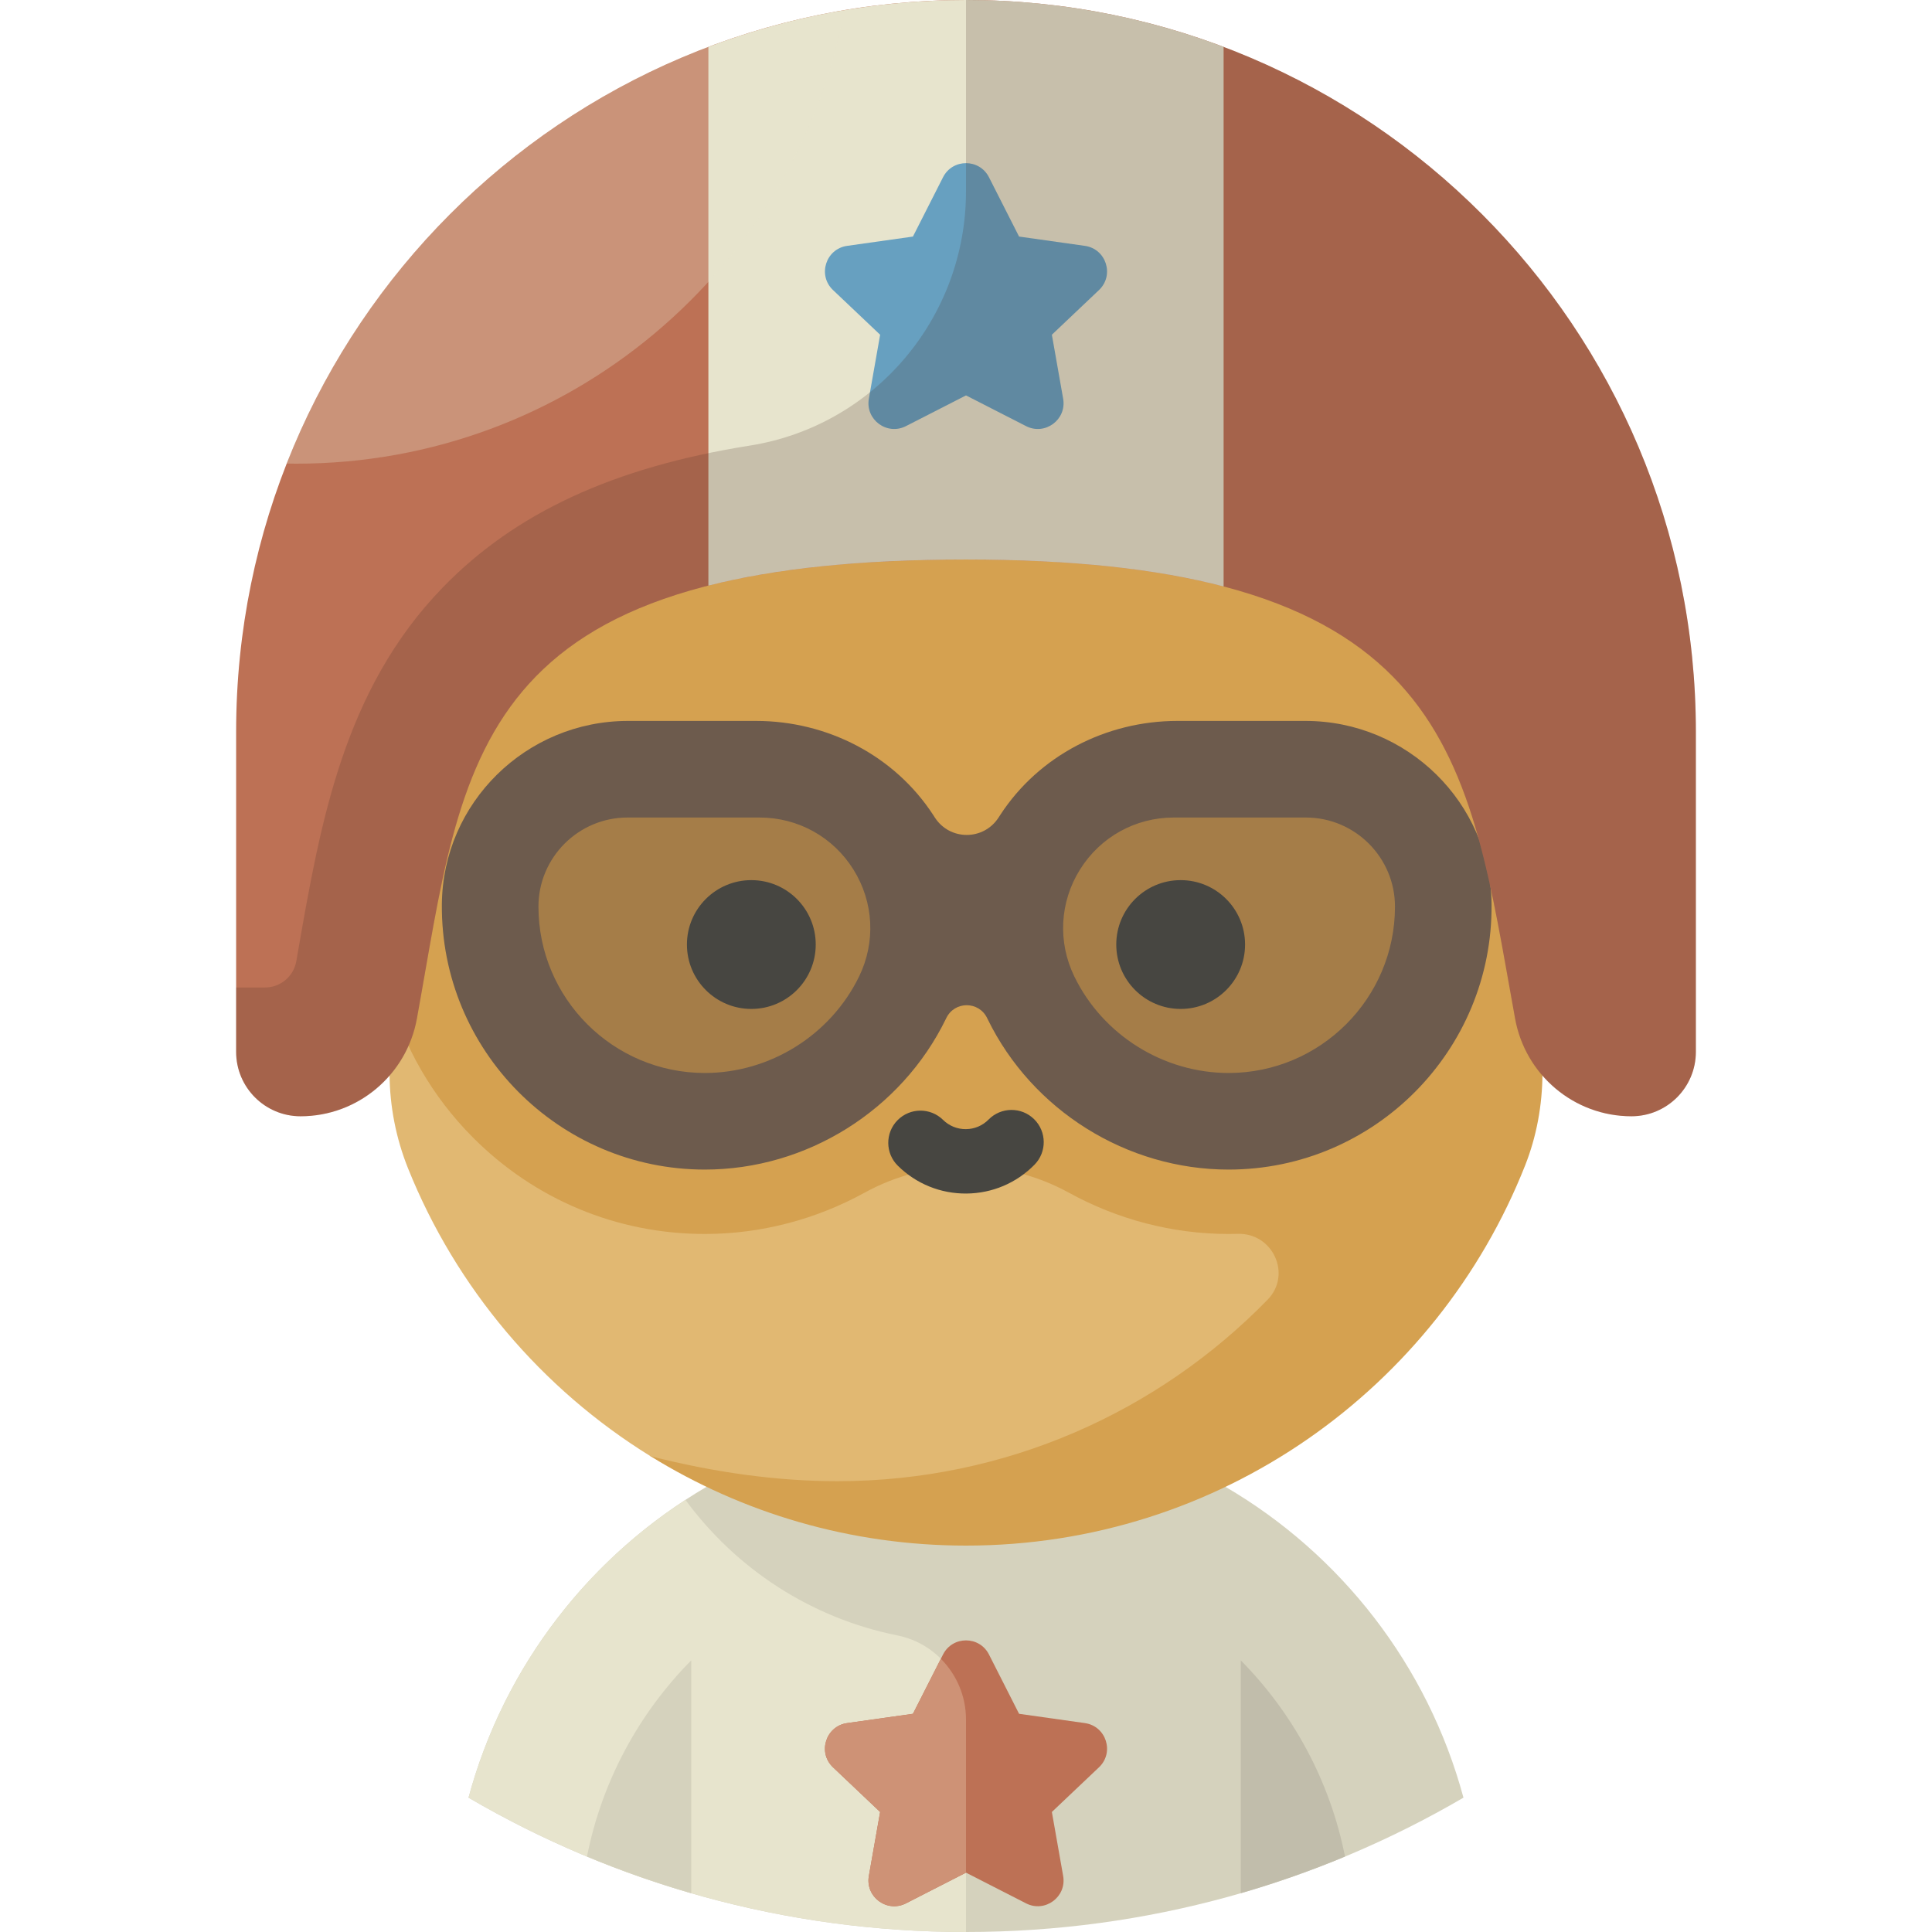
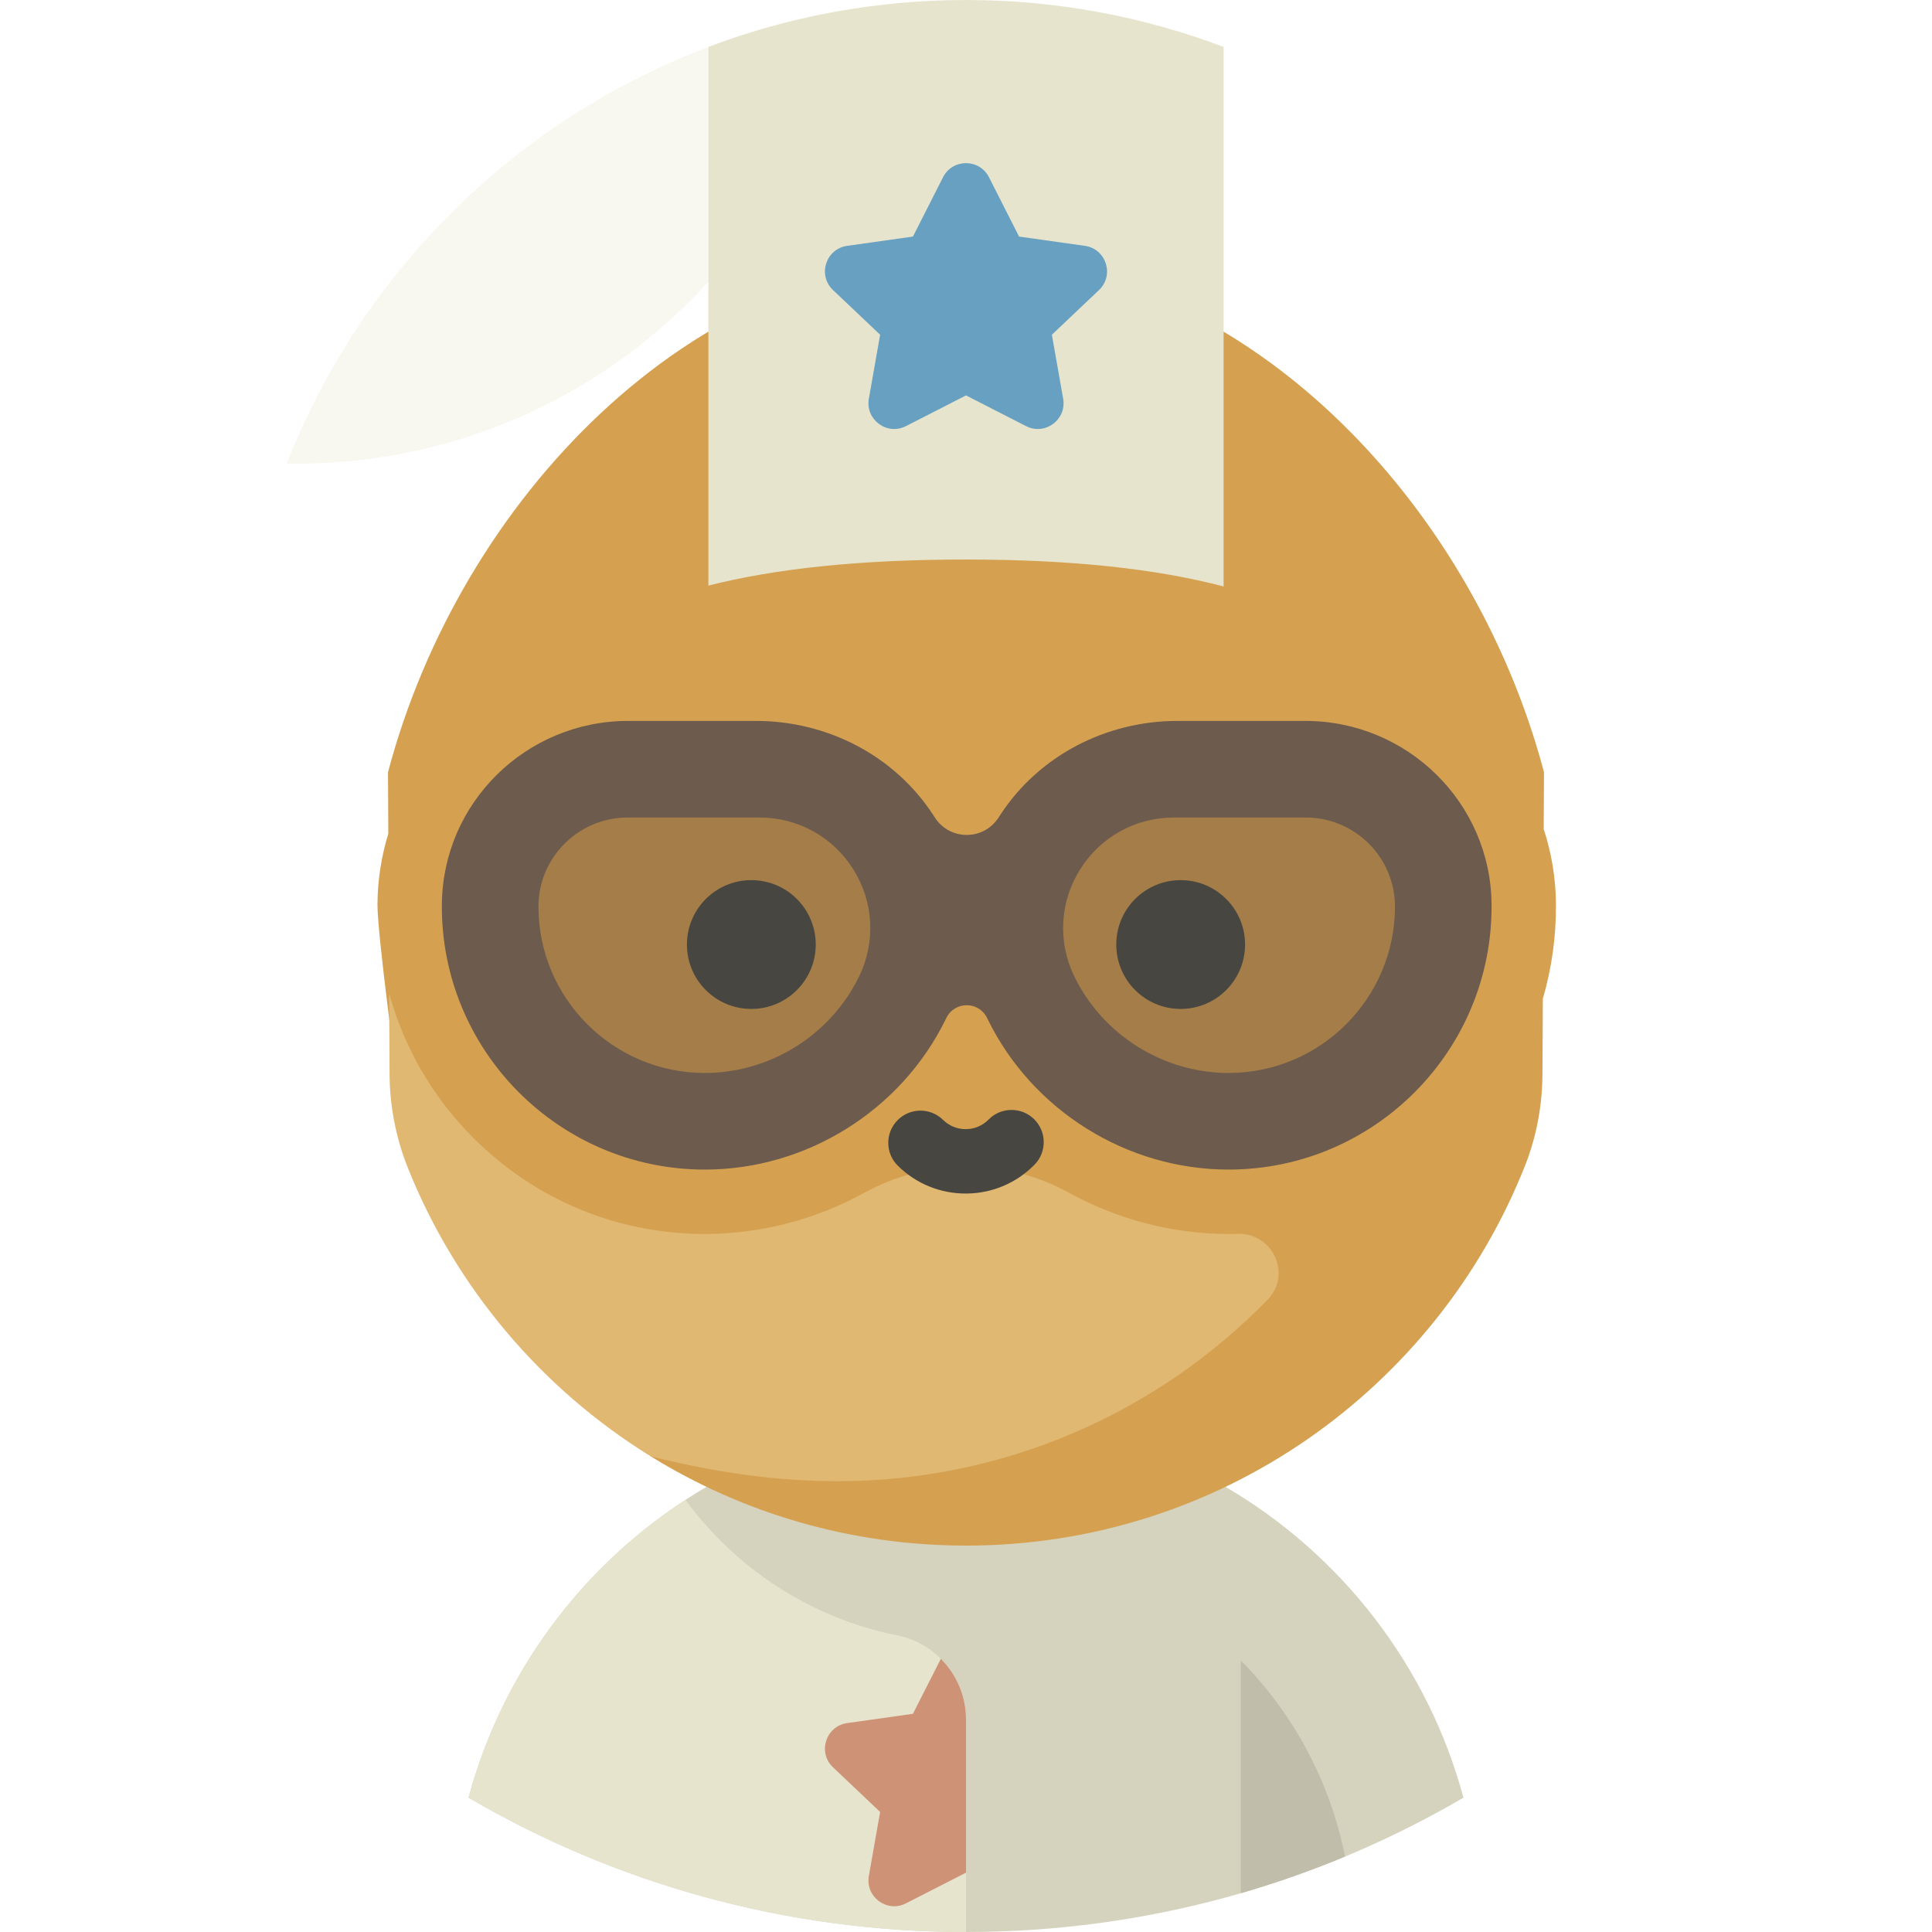
<svg xmlns="http://www.w3.org/2000/svg" height="800px" width="800px" version="1.1" id="Layer_1" viewBox="0 0 512 512" xml:space="preserve">
  <path style="fill:#D5D2BD;" d="M324.763,394.031H187.237c-30.613,17.882-53.631,47.34-63.07,82.367  C162.882,499.023,207.923,512,256,512s93.118-12.977,131.833-35.602C378.394,441.37,355.376,411.913,324.763,394.031z" />
  <path style="fill:#E7E4CD;" d="M181.65,397.478c-27.819,18.097-48.627,46.056-57.483,78.92C162.882,499.023,207.923,512,256,512  v-56.311c0-10.809-7.597-20.163-18.194-22.287C214.86,428.805,194.998,415.679,181.65,397.478z" />
  <path style="fill:#C1BDAB;" d="M328.818,440.013v61.71c9.439-2.731,18.658-5.981,27.626-9.713  C352.472,471.951,342.647,454,328.818,440.013z" />
-   <path style="fill:#D5D2BD;" d="M155.557,492.008c8.968,3.733,18.186,6.983,27.626,9.713v-61.708  C169.354,454,159.528,471.951,155.557,492.008z" />
-   <path style="fill:#BD7155;" d="M262.088,438.456l7.976,15.718l17.439,2.464c5.658,0.8,7.888,7.782,3.741,11.713l-12.488,11.84  l2.99,16.954c0.979,5.551-4.812,9.83-9.83,7.264L256,496.273l-15.914,8.137c-5.019,2.567-10.81-1.712-9.83-7.264l2.989-16.954  l-12.488-11.84c-4.147-3.931-1.917-10.914,3.741-11.713l17.439-2.464l7.976-15.718C252.441,433.473,259.559,433.473,262.088,438.456  z" />
  <path style="fill:#CE9276;" d="M249.333,439.598l-7.397,14.577l-17.439,2.464c-5.658,0.8-7.888,7.782-3.741,11.713l12.488,11.84  l-2.99,16.954c-0.978,5.551,4.812,9.83,9.83,7.264L256,496.273v-40.583C256,449.477,253.481,443.753,249.333,439.598z" />
  <path style="fill:#D5A150;" d="M409.099,219.729l0.077-15.065C393.846,146.67,351.08,93.66,297.02,75.193  c-13.089-4.471-26.837-6.927-41.02-6.927c-72.767,0-134.134,64.362-153.176,136.397l0.083,16.258  c-1.811,5.912-2.823,12.163-2.875,18.637c-0.065,8.119,5.367,47.583,5.367,47.583l66.981,98.763  C196.684,400.926,225.328,409.6,256,409.6c67.289,0,124.823-41.728,148.161-100.715c3.061-7.737,4.564-16.003,4.606-24.322  l0.101-19.883c2.355-8.053,3.546-16.495,3.478-25.123C412.292,232.647,411.15,225.987,409.099,219.729z" />
  <path style="fill:#E1B872;" d="M335.932,344.428c6.486-6.654,1.399-17.705-7.889-17.446c-0.815,0.023-1.63,0.034-2.449,0.034  c-15.011,0-29.546-3.912-42.336-10.941c-16.843-9.257-37.297-9.258-54.139,0c-12.79,7.03-27.324,10.941-42.333,10.941  c-23.274,0-45.14-9.12-61.569-25.681c-10.697-10.783-18.198-23.857-22.093-38.088l0.109,21.303  c0.044,8.598,1.704,17.116,4.908,25.094c12.759,31.764,35.454,58.466,64.239,76.258c16.863,4.306,33.643,6.631,49.485,6.631  C266.586,392.533,307.001,374.105,335.932,344.428z" />
  <path style="fill:#474641;" d="M256.104,316.301c-6.838,0.052-13.287-2.562-18.159-7.36c-3.358-3.308-3.399-8.71-0.091-12.068  c3.306-3.356,8.71-3.397,12.067-0.091c1.624,1.6,3.773,2.471,6.052,2.453c2.279-0.018,4.416-0.922,6.014-2.545  c3.307-3.358,8.711-3.4,12.067-0.092c3.359,3.308,3.4,8.71,0.093,12.068C269.35,313.537,262.94,316.249,256.104,316.301z" />
  <g>
    <path style="fill:#A57D48;" d="M201.308,203.852h-35.003c-20.108,0-36.409,16.301-36.409,36.409l0,0   c0,31.419,25.47,56.889,56.889,56.889l0,0c22.277,0,42.604-12.701,52.371-32.724l0,0   C252.803,236.452,232.433,203.852,201.308,203.852z" />
    <path style="fill:#A57D48;" d="M311.072,203.852h35.003c20.108,0,36.409,16.301,36.409,36.409l0,0   c0,31.419-25.47,56.889-56.889,56.889l0,0c-22.277,0-42.604-12.701-52.371-32.724l0,0   C259.577,236.452,279.947,203.852,311.072,203.852z" />
  </g>
  <g>
    <circle style="fill:#474641;" cx="199.111" cy="250.311" r="17.067" />
    <circle style="fill:#474641;" cx="312.889" cy="250.311" r="17.067" />
  </g>
  <path style="fill:#6D5B4D;" d="M345.954,191.052h-33.948c-18.82,0-36.684,9.166-46.947,24.942c-0.123,0.189-0.245,0.379-0.365,0.569  c-3.974,6.271-13.033,6.271-17.008,0c-0.121-0.19-0.242-0.38-0.365-0.569c-10.263-15.775-28.127-24.942-46.947-24.942h-33.949  c-26.974,0-49.111,21.669-49.327,48.642c-0.309,38.686,31.072,70.255,69.687,70.255c26.976,0,52.049-15.667,63.876-39.911  c0.034-0.069,0.068-0.14,0.101-0.209c2.212-4.584,8.643-4.584,10.854,0c0.034,0.069,0.067,0.14,0.101,0.209  c11.827,24.245,36.899,39.911,63.876,39.911c38.615,0,69.996-31.57,69.687-70.256C395.065,212.721,372.928,191.052,345.954,191.052z   M227.652,258.815c-7.566,15.512-23.608,25.535-40.867,25.535c-24.311,0-44.089-19.778-44.089-44.089  c0-13.017,10.592-23.609,23.609-23.609h35.003c10.174,0,19.467,5.151,24.858,13.78C231.558,239.06,232.112,249.672,227.652,258.815z   M325.594,284.35c-17.259,0-33.3-10.024-40.867-25.535c-4.46-9.143-3.906-19.754,1.486-28.382  c5.391-8.629,14.684-13.78,24.858-13.78h35.003c13.017,0,23.609,10.592,23.609,23.609  C369.683,264.572,349.904,284.35,325.594,284.35z" />
-   <path style="fill:#BD7155;" d="M256,0C149.176,0,62.578,86.814,62.578,193.904v84.852c0,9.425,7.641,17.067,17.067,17.067l0,0  c15.221,0,28.125-10.964,30.85-25.939C123.062,200.809,124.018,148.28,256,148.28c129.707,0,132.938,52.529,145.506,121.603  c2.725,14.975,15.629,25.939,30.85,25.939l0,0c9.425,0,17.067-7.641,17.067-17.067v-84.852C449.422,86.814,362.824,0,256,0z" />
  <path style="fill:#E7E4CD;" d="M187.733,155.188c17.665-4.483,39.942-6.909,68.267-6.909c28.311,0,50.595,2.503,68.267,7.135V12.437  C303.037,4.407,280.033,0,256,0s-47.037,4.407-68.267,12.437V155.188z" />
  <path style="fill:#67A0C0;" d="M262.088,46.973l7.976,15.718l17.439,2.464c5.658,0.8,7.888,7.782,3.741,11.713l-12.488,11.84  l2.99,16.954c0.979,5.551-4.812,9.83-9.83,7.264L256,104.789l-15.914,8.137c-5.019,2.567-10.81-1.712-9.83-7.264l2.989-16.954  l-12.488-11.84c-4.147-3.931-1.917-10.914,3.741-11.713l17.439-2.464l7.976-15.718C252.441,41.99,259.559,41.99,262.088,46.973z" />
-   <path style="opacity:0.2;fill:#493023;enable-background:new    ;" d="M256,0L256,0v50.712c0,33.468-24.245,62.137-57.3,67.377  c-36.295,5.753-62.31,17.951-81.359,37.589c-26.257,27.068-32.406,62.302-38.353,96.375c-0.155,0.89-0.311,1.783-0.468,2.679  c-0.703,4.018-4.194,6.958-8.272,6.958h-7.671v17.067c0,9.425,7.641,17.067,17.067,17.067l0,0c15.153,0,28.102-10.857,30.818-25.764  C123.06,200.897,123.906,148.28,256,148.28c129.826,0,132.945,52.626,145.541,121.795c2.714,14.901,15.667,25.748,30.814,25.748l0,0  c9.425,0,17.067-7.641,17.067-17.067v-17.067v-67.785C449.422,86.814,362.824,0,256,0z" />
  <path style="opacity:0.3;fill:#E7E4CD;enable-background:new    ;" d="M75.977,122.848c0.842,0.014,1.684,0.032,2.529,0.032  c72.214,0,132.329-51.754,145.307-120.193C156.195,14.044,100.462,60.555,75.977,122.848z" />
</svg>